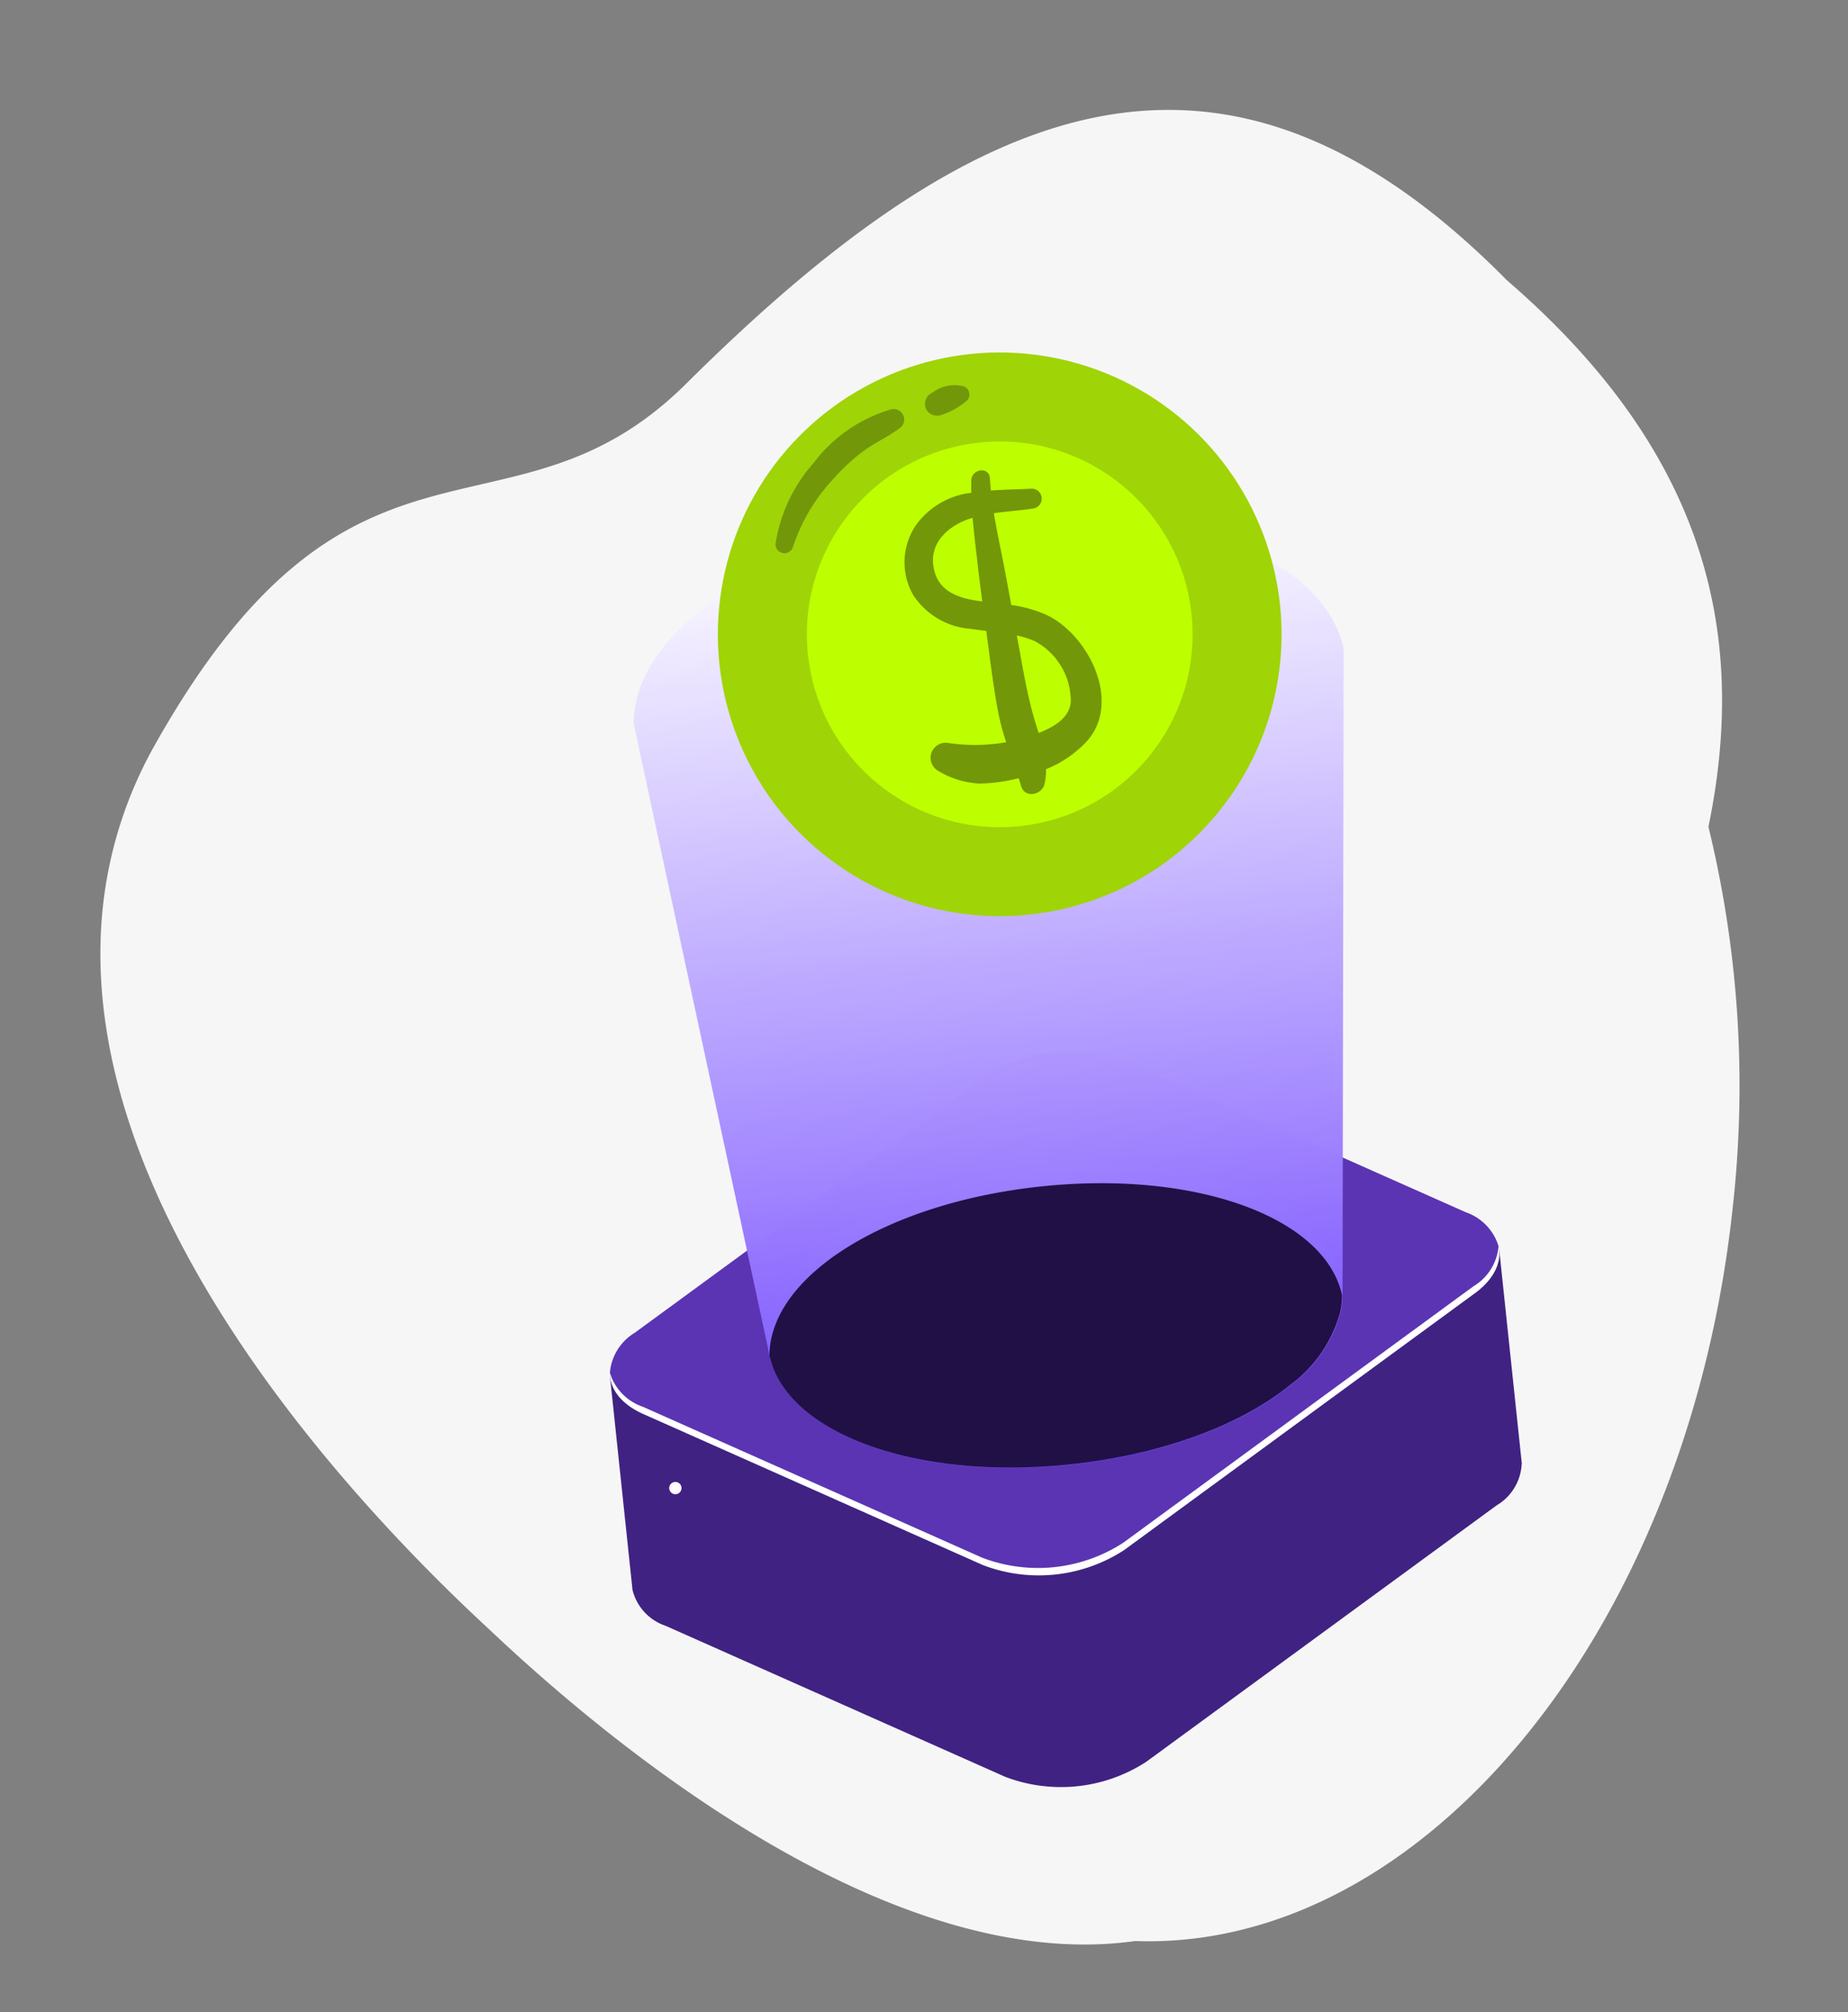
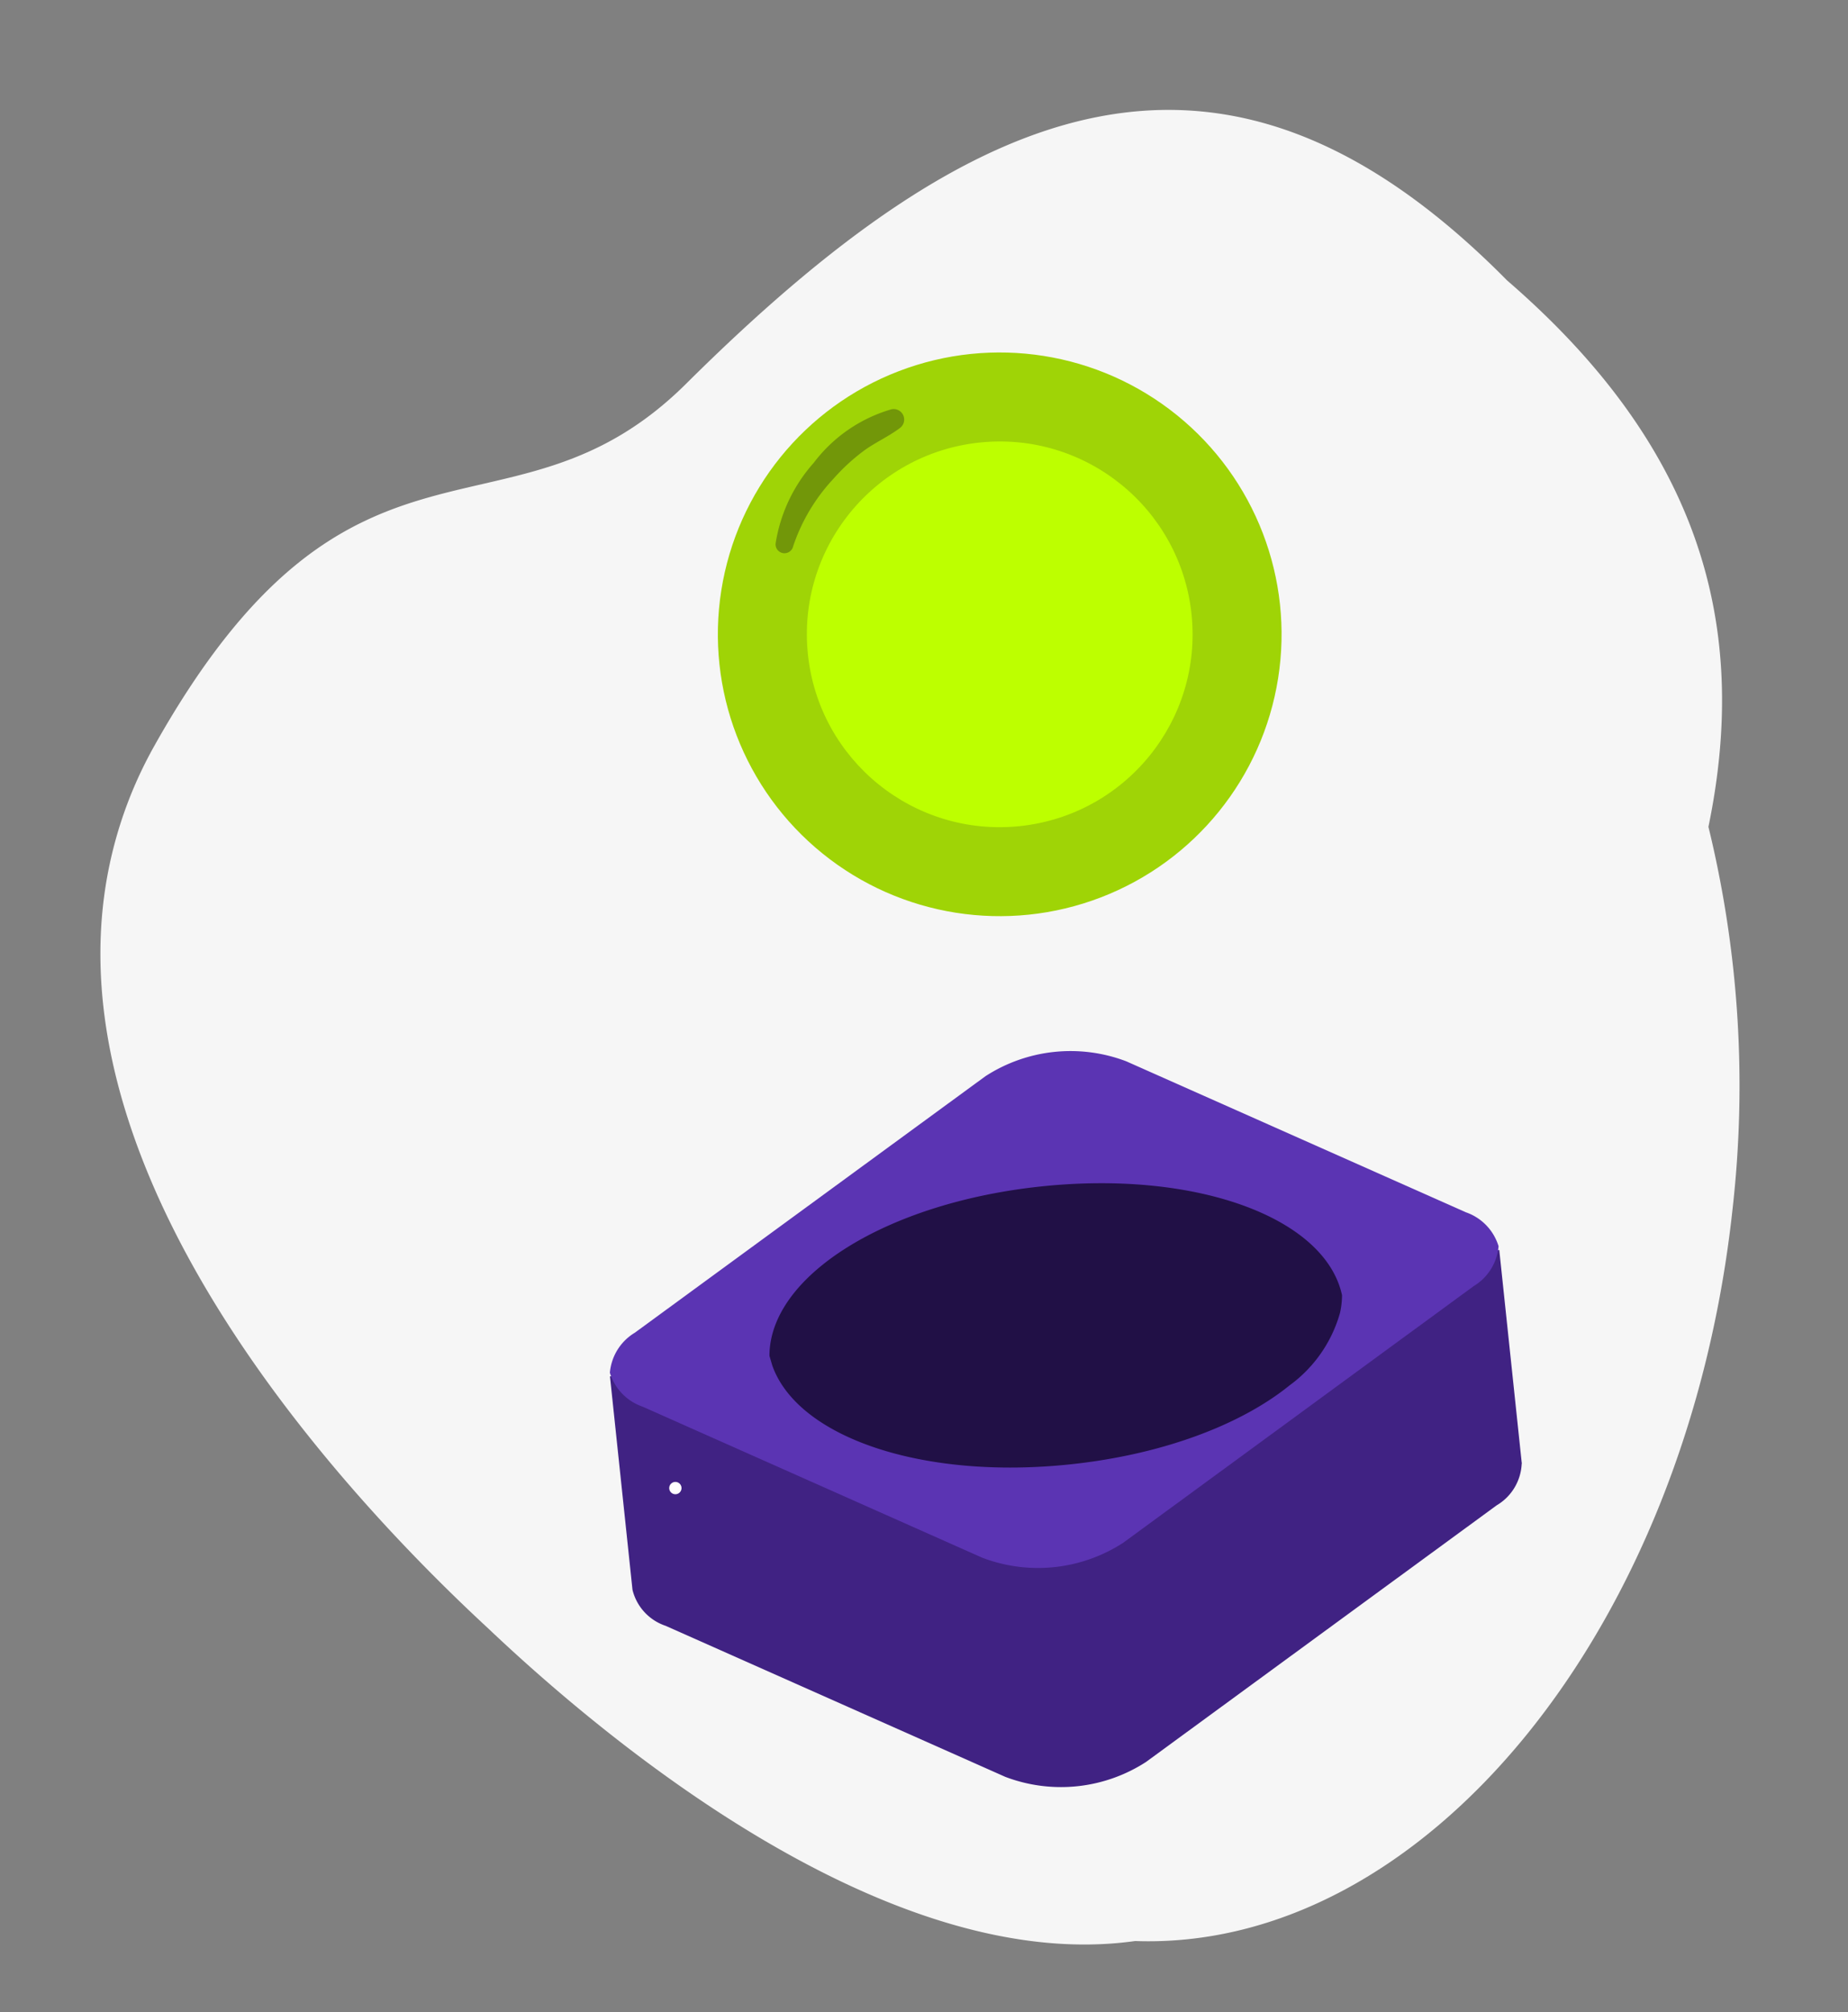
<svg xmlns="http://www.w3.org/2000/svg" width="149.973" height="163.315" viewBox="0 0 149.973 163.315">
  <rect x="0" y="0" width="149.973" height="163.315" fill="#808080" stroke="none" />
  <defs>
    <linearGradient id="a" x1=".5" y1=".998" x2=".5" y2="-.001" gradientUnits="objectBoundingBox">
      <stop offset="0" stop-color="#7249ff" stop-opacity=".988" />
      <stop offset="1" stop-color="#fff" />
    </linearGradient>
  </defs>
  <g transform="translate(.551 .514)">
    <path d="M59.977 131.2c-30.16-13.02-18.047-27.072-33.627-39.767C.855 70.663-9.79 51.5 11.03 26.093 22.845 9.1 36.8 3.56 53.394 5.2A88.655 88.655 0 0 1 83.778 0c34.546 0 62.743 18.6 64.376 41.963 4.89 19.566-11.5 44.115-19.7 54.826-8.693 11.652-30.554 37.24-54.883 37.24a33.97 33.97 0 0 1-13.593-2.83z" transform="matrix(-.105 .995 -.995 -.105 148.876 14.01)" fill="#f6f6f6" stroke="rgba(0,0,0,0)" stroke-miterlimit="10" />
    <path d="M72.81 34.315v-17.26l-1.382.09a6.648 6.648 0 0 0-1-.7L44.33 1.375a12.688 12.688 0 0 0-11.49 0L2.38 19.09a6.928 6.928 0 0 0-.728.488L0 19.685V36.92A.673.673 0 0 0 0 37v.09a4.107 4.107 0 0 0 2.37 3.19l26.1 15.068a12.7 12.7 0 0 0 11.49 0L70.43 37.63a4.125 4.125 0 0 0 2.37-3.145h.013z" transform="matrix(.995 -.105 .105 .995 46.884 91.607)" fill="#402283" />
-     <path d="M70.425 23.073l-30.458 17.72a12.71 12.71 0 0 1-11.49 0L2.372 25.72C.654 24.732-.128 23.4.017 22.1a4.206 4.206 0 0 1 2.354-3.02L32.837 1.374a12.7 12.7 0 0 1 11.49 0l26.1 15.065a4.2 4.2 0 0 1 2.354 3.018c.146 1.3-.637 2.63-2.355 3.617z" transform="matrix(.995 -.105 .105 .995 46.606 88.91)" fill="#fff" />
    <path d="M72.762 19.457a4.2 4.2 0 0 1-2.354 3.01L39.95 40.188a12.7 12.7 0 0 1-11.49 0L2.355 25.116A4.2 4.2 0 0 1 0 22.1a4.205 4.205 0 0 1 2.355-3.02L32.82 1.374a12.7 12.7 0 0 1 11.49 0l26.1 15.065a4.206 4.206 0 0 1 2.352 3.02z" transform="matrix(.995 -.105 .105 .995 46.623 88.908)" fill="#5b34b3" />
-     <path d="M46.8 12.07a5.394 5.394 0 0 1-.046.735c-.713 6.41-10.717 11.337-23.354 11.337S.756 19.214.045 12.8A5.394 5.394 0 0 1 0 12.07C0 5.3 10.276 0 23.4 0s23.4 5.3 23.4 12.07z" transform="matrix(.995 -.105 .105 .995 60.504 96.766)" fill="#7248d1" />
-     <path d="M28.954 0C13.277 0 .882 6.1 0 14.05l.01.08.013.08L5.59 66.2h.01l.007.067.14.77.013.05C7.253 73.063 16.9 77.54 28.953 77.54c7.5 0 14.077-1.738 18.33-4.49.007-.008.014-.008.02-.014a10.937 10.937 0 0 0 4.684-5.407 6.582 6.582 0 0 0 .32-1.427h.01L57.91 14.05C57.03 6.1 44.624 0 28.953 0z" transform="matrix(.995 -.105 .105 .995 49.396 44.242)" fill="url(#a)" style="mix-blend-mode:multiply;isolation:isolate" />
    <path d="M46.7 11.33a6.582 6.582 0 0 1-.318 1.426 10.942 10.942 0 0 1-4.682 5.407c-.006.006-.014.006-.02.013-4.254 2.753-10.828 4.49-18.33 4.49C11.3 22.67 1.65 18.19.16 12.22l-.013-.052-.14-.766L0 11.33C.71 4.92 10.707 0 23.352 0S46 4.92 46.7 11.33z" transform="matrix(.995 -.105 .105 .995 60.703 98.228)" fill="#211046" />
    <g transform="matrix(.995 -.105 .105 .995 45.015 22.191)">
      <circle cx="22.862" cy="22.862" r="22.862" transform="translate(0 32.332) rotate(-45)" fill="#9fd406" />
      <circle cx="15.643" cy="15.643" r="15.643" transform="translate(16.69 16.69)" fill="#bdff00" />
      <path d="M10.4.01a12.13 12.13 0 0 0-6.615 3.636A12.82 12.82 0 0 0 .025 9.82a.722.722 0 0 0 1.39.383A14.973 14.973 0 0 1 5.24 5.1 16.162 16.162 0 0 1 7.8 3.178c1.038-.633 2.21-.987 3.252-1.617A.852.852 0 0 0 10.4.01z" transform="translate(15.005 13.268)" fill="#729709" />
-       <path d="M3.322.223a2.98 2.98 0 0 0-2.6.223 1 1 0 0 0-.68 1.2.98.98 0 0 0 1.2.68 6.08 6.08 0 0 0 2.23-.97.725.725 0 0 0-.15-1.133z" transform="translate(28.25 11.811)" fill="#729709" />
-       <path d="M11.05 12.224a10.438 10.438 0 0 0-2.774-1.11c-.09-1.208-.183-2.415-.29-3.62-.12-1.315-.256-2.62-.33-3.93 1.06-.045 2.13 0 3.178-.045a.81.81 0 0 0 0-1.62c-1.042-.05-2.138-.158-3.227-.192 0-.326.01-.652.026-.98.05-1-1.394-.938-1.52 0-.043.334-.077.668-.106 1a6.4 6.4 0 0 0-4.72 2.118 5.344 5.344 0 0 0-.81 5.682A6.113 6.113 0 0 0 4.83 12.7c.4.106.8.2 1.21.29l.016.572c.063 2.117.08 4.237.28 6.347a18.95 18.95 0 0 0 .364 2.234 14.71 14.71 0 0 1-4.726-.444 1.22 1.22 0 0 0-.936 2.22 7.023 7.023 0 0 0 3.17 1.33 13.753 13.753 0 0 0 3.192-.1q.074.34.14.684c.195 1.027 1.617.854 1.9 0a5.088 5.088 0 0 0 .24-1.175 9.266 9.266 0 0 0 3.538-1.91c3.182-2.883 1.018-8.58-2.17-10.526zM5.93 10.57C4.02 10.14 2.286 9.34 2.326 7.1 2.36 5.256 4 4.175 5.6 3.813c.1-.023.2-.043.3-.063-.02 1.125 0 2.25.008 3.386s.032 2.3.062 3.444zm6.352 8.58c-.063 1.5-1.572 2.166-2.884 2.523-.1-.478-.2-.956-.28-1.435-.358-2.09-.46-4.21-.63-6.32l-.023-.3a8.383 8.383 0 0 1 1.406.615 5.53 5.53 0 0 1 2.41 4.917z" transform="translate(25.236 18.95)" fill="#729709" />
    </g>
    <circle cx=".5" cy=".5" r=".5" transform="translate(53.758 119.756)" fill="#fff" />
  </g>
</svg>